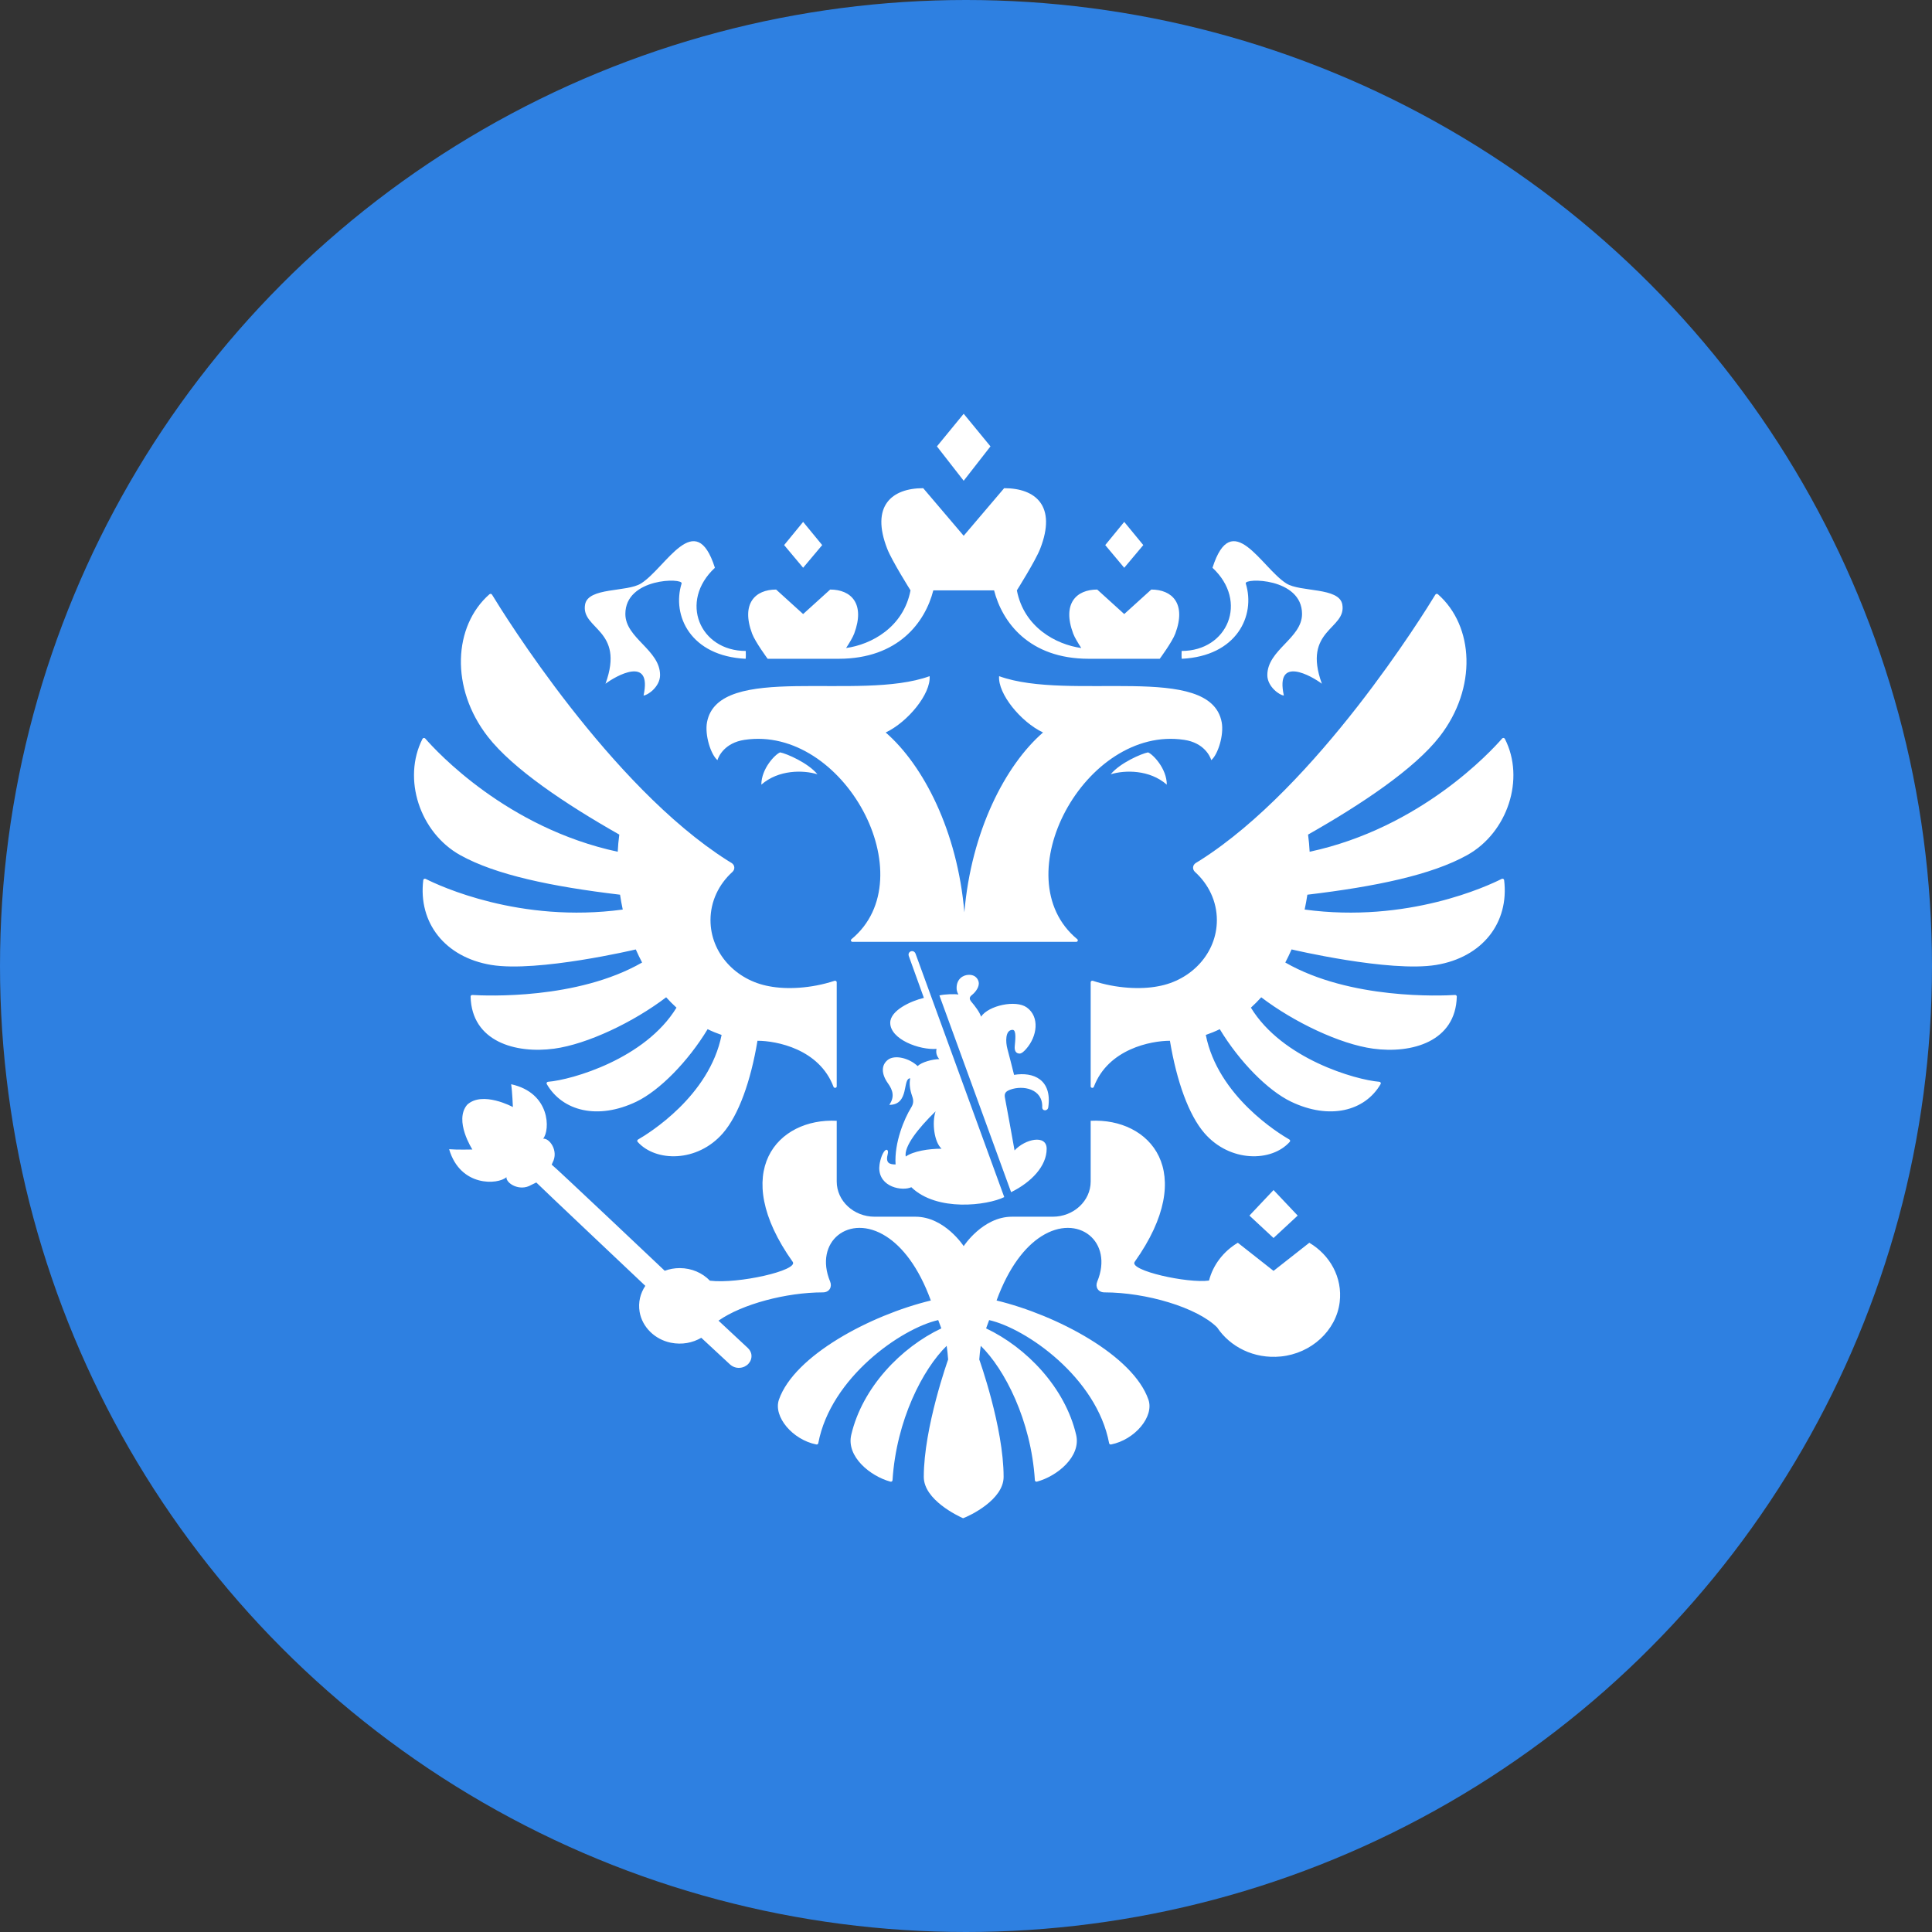
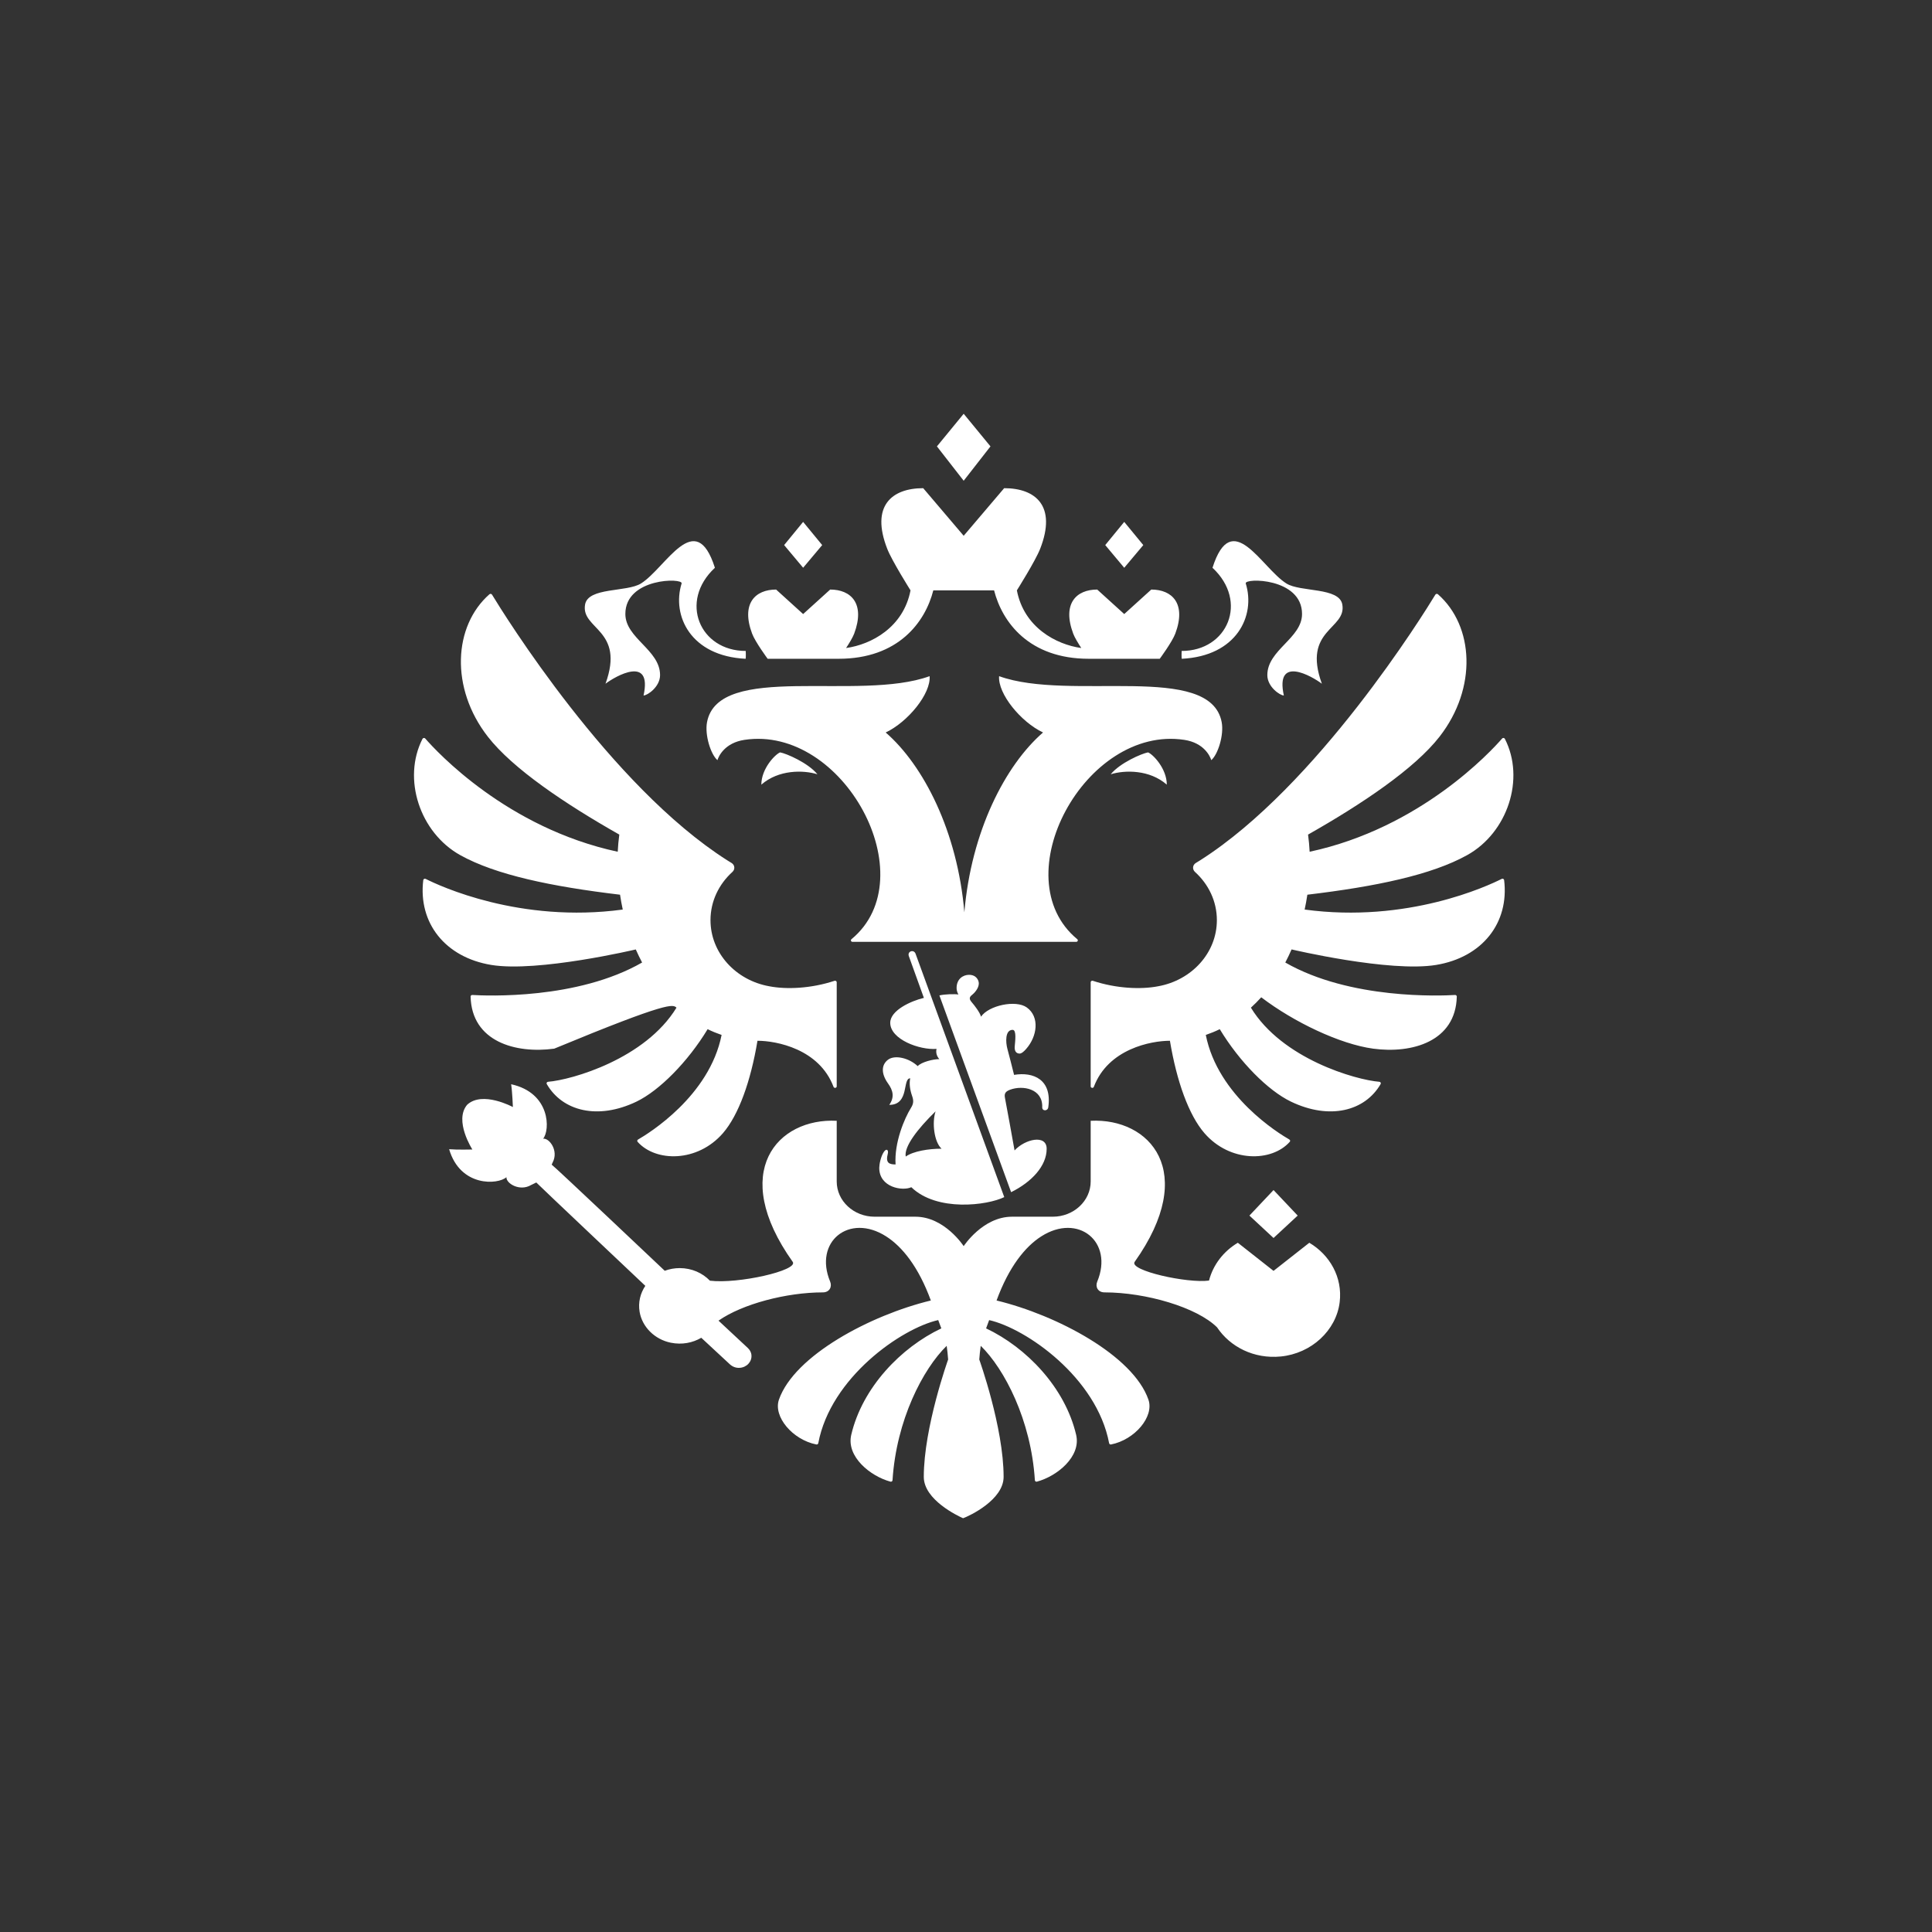
<svg xmlns="http://www.w3.org/2000/svg" width="60" height="60" viewBox="0 0 60 60" fill="none">
  <rect x="0" y="0" width="60" height="60" fill="#333333" stroke="none" />
-   <circle cx="30" cy="30" r="30" fill="#2E80E1" />
-   <path fill-rule="evenodd" clip-rule="evenodd" d="M36.236 24.368C35.702 23.9 34.935 23.91 34.494 24.046C34.783 23.692 35.455 23.402 35.653 23.366C35.804 23.423 36.236 23.867 36.236 24.368ZM37.941 22.43C37.59 20.552 33.225 21.796 31.028 20.999C30.986 21.546 31.704 22.423 32.392 22.748C31.217 23.768 30.162 25.822 29.949 28.333C29.736 25.822 28.681 23.768 27.506 22.748C28.194 22.423 28.913 21.546 28.87 20.999C26.673 21.796 22.309 20.552 21.957 22.43C21.883 22.827 22.074 23.433 22.281 23.607C22.318 23.481 22.511 23.069 23.119 22.977C26.194 22.512 28.761 27.251 26.444 29.167C26.408 29.196 26.428 29.25 26.476 29.25H33.423C33.47 29.25 33.49 29.196 33.455 29.167C31.137 27.251 33.705 22.512 36.779 22.977C37.388 23.069 37.58 23.481 37.617 23.607C37.824 23.433 38.015 22.827 37.941 22.43ZM38.688 18.12C38.633 17.943 40.436 17.938 40.436 19.067C40.436 19.823 39.358 20.181 39.358 20.966C39.358 21.331 39.751 21.599 39.871 21.599C39.594 20.339 40.742 20.999 41.052 21.234C40.436 19.54 41.823 19.551 41.687 18.774C41.592 18.231 40.386 18.395 39.949 18.12C39.175 17.633 38.259 15.736 37.655 17.633C38.781 18.678 38.126 20.216 36.697 20.216C36.697 20.216 36.689 20.441 36.702 20.459C38.406 20.376 39 19.123 38.688 18.12ZM18.804 21.234C19.115 20.999 20.263 20.339 19.986 21.599C20.106 21.599 20.499 21.331 20.499 20.966C20.499 20.181 19.421 19.823 19.421 19.067C19.421 17.938 21.224 17.943 21.168 18.12C20.857 19.123 21.451 20.376 23.155 20.459C23.168 20.441 23.16 20.216 23.16 20.216C21.732 20.216 21.077 18.677 22.202 17.633C21.598 15.736 20.682 17.633 19.907 18.12C19.471 18.395 18.265 18.231 18.17 18.774C18.034 19.551 19.421 19.54 18.804 21.234ZM23.644 24.368C24.178 23.9 24.946 23.91 25.386 24.046C25.098 23.692 24.425 23.401 24.227 23.366C24.077 23.423 23.644 23.867 23.644 24.368ZM30.76 13.863L29.928 12.85L29.097 13.863L29.928 14.93L30.76 13.863ZM35.506 16.928L34.914 16.208L34.324 16.928L34.914 17.633L35.506 16.928ZM40.301 37.751L39.551 36.958L38.802 37.751L39.551 38.447L40.301 37.751ZM25.534 16.928L24.942 16.208L24.352 16.928L24.942 17.632L25.534 16.928ZM23.84 20.459H26.045C27.899 20.459 28.733 19.321 28.985 18.334H30.872C31.124 19.321 31.957 20.459 33.812 20.459H36.017C36.017 20.459 36.403 19.936 36.5 19.677C36.848 18.744 36.403 18.309 35.754 18.309L34.914 19.07L34.075 18.309C33.426 18.309 32.981 18.744 33.329 19.677C33.373 19.796 33.48 19.971 33.58 20.125C32.798 20.017 31.799 19.482 31.58 18.334C31.58 18.334 32.158 17.416 32.303 17.044C32.825 15.708 32.159 15.161 31.185 15.161L29.928 16.639L28.671 15.161C27.698 15.161 27.032 15.708 27.554 17.044C27.698 17.416 28.277 18.334 28.277 18.334C28.057 19.482 27.059 20.017 26.276 20.125C26.377 19.971 26.483 19.796 26.528 19.677C26.875 18.744 26.431 18.309 25.782 18.309L24.942 19.07L24.103 18.309C23.453 18.309 23.009 18.744 23.357 19.677C23.454 19.936 23.84 20.459 23.84 20.459ZM46.638 27.294C46.212 27.51 43.715 28.68 40.517 28.247C40.55 28.094 40.578 27.941 40.601 27.786C42.73 27.532 44.46 27.171 45.563 26.557C46.82 25.858 47.37 24.187 46.735 22.945C46.719 22.913 46.673 22.908 46.651 22.934C46.303 23.334 44.117 25.713 40.672 26.452C40.663 26.274 40.647 26.096 40.623 25.919C42.296 24.97 43.929 23.877 44.707 22.877C45.883 21.366 45.775 19.438 44.656 18.455C44.644 18.445 44.629 18.441 44.614 18.443C44.599 18.445 44.585 18.454 44.577 18.466C44.223 19.05 40.91 24.405 37.273 26.717C37.228 26.745 37.183 26.773 37.138 26.8C37.034 26.863 37.023 26.999 37.112 27.079C37.531 27.459 37.791 27.988 37.791 28.576C37.791 29.596 37.005 30.445 35.964 30.63C35.436 30.732 34.672 30.702 33.94 30.46C33.907 30.449 33.872 30.471 33.872 30.504V33.738C33.872 33.79 33.952 33.803 33.97 33.753C34.416 32.572 35.75 32.322 36.333 32.322C36.543 33.583 36.918 34.628 37.405 35.191C38.198 36.105 39.493 36.092 40.055 35.46C40.064 35.45 40.068 35.435 40.066 35.422C40.063 35.408 40.055 35.396 40.043 35.389C39.713 35.2 37.824 34.041 37.447 32.141C37.596 32.089 37.741 32.031 37.881 31.962C38.49 32.971 39.377 33.869 40.092 34.212C41.291 34.788 42.389 34.508 42.877 33.666C42.894 33.636 42.873 33.599 42.837 33.596C42.095 33.536 39.817 32.884 38.848 31.294C38.959 31.192 39.067 31.085 39.169 30.972C40.183 31.745 41.618 32.428 42.645 32.567C43.847 32.73 45.209 32.347 45.242 30.949C45.242 30.921 45.217 30.898 45.188 30.9C44.76 30.926 41.931 31.049 39.916 29.892C39.986 29.759 40.051 29.623 40.111 29.485C40.111 29.485 43.157 30.205 44.6 29.967C46.034 29.73 46.874 28.661 46.712 27.331C46.707 27.298 46.669 27.279 46.638 27.294ZM19.745 29.486C19.806 29.623 19.871 29.759 19.941 29.892C17.926 31.049 15.099 30.926 14.67 30.9C14.639 30.898 14.614 30.922 14.615 30.95C14.649 32.347 16.01 32.73 17.212 32.567C18.238 32.428 19.673 31.745 20.688 30.972C20.79 31.085 20.898 31.192 21.009 31.294C20.039 32.884 17.762 33.536 17.02 33.596C16.984 33.599 16.963 33.636 16.98 33.666C17.467 34.508 18.565 34.788 19.766 34.212C20.479 33.869 21.366 32.971 21.976 31.962C22.116 32.031 22.261 32.09 22.41 32.141C22.032 34.041 20.144 35.2 19.814 35.39C19.802 35.396 19.793 35.408 19.791 35.422C19.788 35.436 19.792 35.45 19.801 35.46C20.363 36.092 21.659 36.105 22.452 35.191C22.939 34.628 23.314 33.583 23.524 32.322C24.107 32.322 25.441 32.573 25.886 33.753C25.906 33.803 25.985 33.79 25.985 33.738V30.504C25.985 30.471 25.95 30.45 25.917 30.46C25.184 30.702 24.421 30.732 23.893 30.63C22.852 30.446 22.065 29.596 22.065 28.576C22.065 27.988 22.326 27.459 22.745 27.079C22.834 26.999 22.823 26.863 22.719 26.8C22.673 26.773 22.628 26.745 22.584 26.717C18.948 24.406 15.637 19.055 15.28 18.467C15.264 18.44 15.224 18.434 15.199 18.456C14.082 19.439 13.974 21.366 15.149 22.877C15.927 23.877 17.56 24.97 19.233 25.919C19.209 26.096 19.193 26.273 19.184 26.452C15.743 25.713 13.558 23.339 13.207 22.936C13.184 22.908 13.137 22.914 13.121 22.945C12.488 24.188 13.038 25.857 14.293 26.557C15.396 27.171 17.127 27.532 19.256 27.786C19.279 27.941 19.307 28.094 19.34 28.247C16.145 28.679 13.649 27.512 13.22 27.295C13.188 27.279 13.149 27.299 13.145 27.332C12.984 28.662 13.823 29.73 15.257 29.967C16.699 30.205 19.745 29.486 19.745 29.486ZM39.551 39.468L38.442 38.595C37.999 38.859 37.674 39.278 37.547 39.769C36.88 39.862 35.06 39.458 35.237 39.19C37.231 36.384 35.706 34.714 33.872 34.807V36.691C33.872 37.296 33.344 37.786 32.694 37.786H31.428C30.52 37.786 29.928 38.7 29.928 38.7C29.928 38.7 29.337 37.786 28.429 37.786H27.163C26.512 37.786 25.985 37.296 25.985 36.691V34.807C24.151 34.714 22.625 36.385 24.62 39.19C24.795 39.455 22.924 39.88 22.047 39.773C21.816 39.533 21.482 39.382 21.109 39.382C20.95 39.382 20.793 39.41 20.644 39.465C20.644 39.465 17.196 36.201 17.133 36.169L17.162 36.103C17.358 35.736 17.058 35.336 16.867 35.364C17.088 35.099 17.099 33.94 15.874 33.672C15.91 33.904 15.928 34.38 15.928 34.38C15.928 34.38 14.983 33.868 14.508 34.309C14.091 34.803 14.67 35.699 14.67 35.699C14.67 35.699 14.186 35.711 13.948 35.69C14.298 36.876 15.474 36.792 15.728 36.558C15.712 36.747 16.137 37.015 16.497 36.8L16.655 36.723C16.683 36.761 20.041 39.933 20.041 39.933C19.887 40.162 19.814 40.443 19.864 40.742C19.944 41.211 20.334 41.598 20.832 41.699C21.183 41.77 21.514 41.701 21.779 41.546L22.668 42.371C22.747 42.443 22.854 42.488 22.973 42.479C23.191 42.465 23.354 42.288 23.337 42.086C23.33 41.995 23.284 41.917 23.219 41.858C23.205 41.842 22.314 41.014 22.314 41.014C23.049 40.499 24.419 40.136 25.556 40.136C25.756 40.136 25.849 39.967 25.781 39.801C25.265 38.562 26.373 37.665 27.518 38.396C28.018 38.714 28.526 39.342 28.908 40.388C27.029 40.843 24.669 42.097 24.191 43.466C24.007 43.994 24.615 44.714 25.352 44.859C25.365 44.862 25.379 44.86 25.39 44.852C25.401 44.845 25.409 44.834 25.412 44.821C25.797 42.778 27.994 41.255 29.137 40.996C29.195 41.151 29.176 41.101 29.234 41.254C27.988 41.843 26.781 43.085 26.436 44.561C26.278 45.238 27.032 45.847 27.654 46.014C27.686 46.022 27.716 46.001 27.718 45.97C27.837 44.103 28.661 42.517 29.4 41.796C29.42 41.937 29.435 42.079 29.445 42.221C29.445 42.221 28.689 44.328 28.689 45.866C28.689 46.581 29.752 47.08 29.909 47.15C30.105 47.08 31.168 46.581 31.168 45.866C31.168 44.328 30.412 42.221 30.412 42.221C30.422 42.079 30.437 41.937 30.458 41.796C31.196 42.517 32.021 44.102 32.139 45.97C32.14 46 32.172 46.022 32.202 46.014C32.825 45.847 33.579 45.238 33.421 44.562C33.076 43.085 31.869 41.843 30.624 41.254C30.681 41.101 30.662 41.151 30.719 40.997C31.863 41.255 34.06 42.778 34.445 44.821C34.448 44.834 34.456 44.845 34.467 44.852C34.478 44.86 34.492 44.862 34.505 44.859C35.242 44.714 35.85 43.994 35.665 43.466C35.189 42.097 32.828 40.843 30.949 40.388C31.332 39.342 31.839 38.714 32.339 38.396C33.484 37.665 34.591 38.562 34.076 39.801C34.007 39.967 34.101 40.136 34.301 40.136C35.587 40.136 37.171 40.6 37.798 41.223C38.199 41.825 38.939 42.209 39.775 42.127C40.724 42.034 41.498 41.321 41.605 40.439C41.698 39.667 41.299 38.973 40.662 38.595L39.551 39.468ZM31.372 33.841C31.768 33.695 32.388 33.813 32.367 34.384C32.361 34.514 32.543 34.514 32.556 34.382C32.675 33.527 32.097 33.281 31.493 33.381C31.418 33.087 31.356 32.83 31.286 32.575C31.23 32.369 31.21 31.983 31.448 31.983C31.577 31.983 31.525 32.343 31.513 32.498C31.502 32.633 31.551 32.716 31.662 32.72C31.731 32.722 31.817 32.635 31.868 32.576C32.214 32.185 32.294 31.58 31.889 31.288C31.55 31.042 30.701 31.225 30.467 31.574C30.432 31.442 30.264 31.225 30.183 31.131C30.104 31.038 30.084 30.975 30.192 30.894C30.244 30.855 30.398 30.701 30.398 30.542C30.398 30.448 30.326 30.274 30.094 30.274C29.911 30.274 29.708 30.401 29.708 30.683C29.708 30.746 29.724 30.813 29.764 30.885C29.648 30.866 29.335 30.874 29.174 30.914L31.401 37.024C32.038 36.709 32.505 36.211 32.505 35.677C32.505 35.221 31.834 35.372 31.508 35.728C31.403 35.15 31.31 34.617 31.208 34.085C31.18 33.938 31.255 33.886 31.372 33.841ZM28.224 29.691L28.692 30.99C28.291 31.085 27.647 31.378 27.647 31.764C27.647 32.279 28.558 32.615 29.085 32.574C29.059 32.692 29.089 32.797 29.171 32.892C28.98 32.892 28.619 32.981 28.5 33.109C28.221 32.849 27.784 32.754 27.576 32.912C27.368 33.072 27.361 33.342 27.579 33.648C27.731 33.859 27.788 34.068 27.617 34.313C28.252 34.313 28.018 33.488 28.267 33.488C28.235 33.648 28.255 33.833 28.327 34.038C28.375 34.175 28.375 34.272 28.293 34.403C28.088 34.731 27.769 35.483 27.813 36.163C27.604 36.162 27.498 36.111 27.572 35.827C27.599 35.721 27.534 35.645 27.447 35.776C27.352 35.92 27.306 36.165 27.306 36.271C27.306 36.876 28.027 36.998 28.302 36.87C29.099 37.641 30.664 37.435 31.188 37.177L28.433 29.617C28.377 29.474 28.174 29.542 28.224 29.691ZM28.128 35.918C28.071 35.607 28.504 35.05 29.055 34.514C28.938 34.864 29.011 35.466 29.241 35.674C28.841 35.674 28.367 35.749 28.128 35.918Z" fill="white" />
+   <path fill-rule="evenodd" clip-rule="evenodd" d="M36.236 24.368C35.702 23.9 34.935 23.91 34.494 24.046C34.783 23.692 35.455 23.402 35.653 23.366C35.804 23.423 36.236 23.867 36.236 24.368ZM37.941 22.43C37.59 20.552 33.225 21.796 31.028 20.999C30.986 21.546 31.704 22.423 32.392 22.748C31.217 23.768 30.162 25.822 29.949 28.333C29.736 25.822 28.681 23.768 27.506 22.748C28.194 22.423 28.913 21.546 28.87 20.999C26.673 21.796 22.309 20.552 21.957 22.43C21.883 22.827 22.074 23.433 22.281 23.607C22.318 23.481 22.511 23.069 23.119 22.977C26.194 22.512 28.761 27.251 26.444 29.167C26.408 29.196 26.428 29.25 26.476 29.25H33.423C33.47 29.25 33.49 29.196 33.455 29.167C31.137 27.251 33.705 22.512 36.779 22.977C37.388 23.069 37.58 23.481 37.617 23.607C37.824 23.433 38.015 22.827 37.941 22.43ZM38.688 18.12C38.633 17.943 40.436 17.938 40.436 19.067C40.436 19.823 39.358 20.181 39.358 20.966C39.358 21.331 39.751 21.599 39.871 21.599C39.594 20.339 40.742 20.999 41.052 21.234C40.436 19.54 41.823 19.551 41.687 18.774C41.592 18.231 40.386 18.395 39.949 18.12C39.175 17.633 38.259 15.736 37.655 17.633C38.781 18.678 38.126 20.216 36.697 20.216C36.697 20.216 36.689 20.441 36.702 20.459C38.406 20.376 39 19.123 38.688 18.12ZM18.804 21.234C19.115 20.999 20.263 20.339 19.986 21.599C20.106 21.599 20.499 21.331 20.499 20.966C20.499 20.181 19.421 19.823 19.421 19.067C19.421 17.938 21.224 17.943 21.168 18.12C20.857 19.123 21.451 20.376 23.155 20.459C23.168 20.441 23.16 20.216 23.16 20.216C21.732 20.216 21.077 18.677 22.202 17.633C21.598 15.736 20.682 17.633 19.907 18.12C19.471 18.395 18.265 18.231 18.17 18.774C18.034 19.551 19.421 19.54 18.804 21.234ZM23.644 24.368C24.178 23.9 24.946 23.91 25.386 24.046C25.098 23.692 24.425 23.401 24.227 23.366C24.077 23.423 23.644 23.867 23.644 24.368ZM30.76 13.863L29.928 12.85L29.097 13.863L29.928 14.93L30.76 13.863ZM35.506 16.928L34.914 16.208L34.324 16.928L34.914 17.633L35.506 16.928ZM40.301 37.751L39.551 36.958L38.802 37.751L39.551 38.447L40.301 37.751ZM25.534 16.928L24.942 16.208L24.352 16.928L24.942 17.632L25.534 16.928ZM23.84 20.459H26.045C27.899 20.459 28.733 19.321 28.985 18.334H30.872C31.124 19.321 31.957 20.459 33.812 20.459H36.017C36.017 20.459 36.403 19.936 36.5 19.677C36.848 18.744 36.403 18.309 35.754 18.309L34.914 19.07L34.075 18.309C33.426 18.309 32.981 18.744 33.329 19.677C33.373 19.796 33.48 19.971 33.58 20.125C32.798 20.017 31.799 19.482 31.58 18.334C31.58 18.334 32.158 17.416 32.303 17.044C32.825 15.708 32.159 15.161 31.185 15.161L29.928 16.639L28.671 15.161C27.698 15.161 27.032 15.708 27.554 17.044C27.698 17.416 28.277 18.334 28.277 18.334C28.057 19.482 27.059 20.017 26.276 20.125C26.377 19.971 26.483 19.796 26.528 19.677C26.875 18.744 26.431 18.309 25.782 18.309L24.942 19.07L24.103 18.309C23.453 18.309 23.009 18.744 23.357 19.677C23.454 19.936 23.84 20.459 23.84 20.459ZM46.638 27.294C46.212 27.51 43.715 28.68 40.517 28.247C40.55 28.094 40.578 27.941 40.601 27.786C42.73 27.532 44.46 27.171 45.563 26.557C46.82 25.858 47.37 24.187 46.735 22.945C46.719 22.913 46.673 22.908 46.651 22.934C46.303 23.334 44.117 25.713 40.672 26.452C40.663 26.274 40.647 26.096 40.623 25.919C42.296 24.97 43.929 23.877 44.707 22.877C45.883 21.366 45.775 19.438 44.656 18.455C44.644 18.445 44.629 18.441 44.614 18.443C44.599 18.445 44.585 18.454 44.577 18.466C44.223 19.05 40.91 24.405 37.273 26.717C37.228 26.745 37.183 26.773 37.138 26.8C37.034 26.863 37.023 26.999 37.112 27.079C37.531 27.459 37.791 27.988 37.791 28.576C37.791 29.596 37.005 30.445 35.964 30.63C35.436 30.732 34.672 30.702 33.94 30.46C33.907 30.449 33.872 30.471 33.872 30.504V33.738C33.872 33.79 33.952 33.803 33.97 33.753C34.416 32.572 35.75 32.322 36.333 32.322C36.543 33.583 36.918 34.628 37.405 35.191C38.198 36.105 39.493 36.092 40.055 35.46C40.064 35.45 40.068 35.435 40.066 35.422C40.063 35.408 40.055 35.396 40.043 35.389C39.713 35.2 37.824 34.041 37.447 32.141C37.596 32.089 37.741 32.031 37.881 31.962C38.49 32.971 39.377 33.869 40.092 34.212C41.291 34.788 42.389 34.508 42.877 33.666C42.894 33.636 42.873 33.599 42.837 33.596C42.095 33.536 39.817 32.884 38.848 31.294C38.959 31.192 39.067 31.085 39.169 30.972C40.183 31.745 41.618 32.428 42.645 32.567C43.847 32.73 45.209 32.347 45.242 30.949C45.242 30.921 45.217 30.898 45.188 30.9C44.76 30.926 41.931 31.049 39.916 29.892C39.986 29.759 40.051 29.623 40.111 29.485C40.111 29.485 43.157 30.205 44.6 29.967C46.034 29.73 46.874 28.661 46.712 27.331C46.707 27.298 46.669 27.279 46.638 27.294ZM19.745 29.486C19.806 29.623 19.871 29.759 19.941 29.892C17.926 31.049 15.099 30.926 14.67 30.9C14.639 30.898 14.614 30.922 14.615 30.95C14.649 32.347 16.01 32.73 17.212 32.567C20.79 31.085 20.898 31.192 21.009 31.294C20.039 32.884 17.762 33.536 17.02 33.596C16.984 33.599 16.963 33.636 16.98 33.666C17.467 34.508 18.565 34.788 19.766 34.212C20.479 33.869 21.366 32.971 21.976 31.962C22.116 32.031 22.261 32.09 22.41 32.141C22.032 34.041 20.144 35.2 19.814 35.39C19.802 35.396 19.793 35.408 19.791 35.422C19.788 35.436 19.792 35.45 19.801 35.46C20.363 36.092 21.659 36.105 22.452 35.191C22.939 34.628 23.314 33.583 23.524 32.322C24.107 32.322 25.441 32.573 25.886 33.753C25.906 33.803 25.985 33.79 25.985 33.738V30.504C25.985 30.471 25.95 30.45 25.917 30.46C25.184 30.702 24.421 30.732 23.893 30.63C22.852 30.446 22.065 29.596 22.065 28.576C22.065 27.988 22.326 27.459 22.745 27.079C22.834 26.999 22.823 26.863 22.719 26.8C22.673 26.773 22.628 26.745 22.584 26.717C18.948 24.406 15.637 19.055 15.28 18.467C15.264 18.44 15.224 18.434 15.199 18.456C14.082 19.439 13.974 21.366 15.149 22.877C15.927 23.877 17.56 24.97 19.233 25.919C19.209 26.096 19.193 26.273 19.184 26.452C15.743 25.713 13.558 23.339 13.207 22.936C13.184 22.908 13.137 22.914 13.121 22.945C12.488 24.188 13.038 25.857 14.293 26.557C15.396 27.171 17.127 27.532 19.256 27.786C19.279 27.941 19.307 28.094 19.34 28.247C16.145 28.679 13.649 27.512 13.22 27.295C13.188 27.279 13.149 27.299 13.145 27.332C12.984 28.662 13.823 29.73 15.257 29.967C16.699 30.205 19.745 29.486 19.745 29.486ZM39.551 39.468L38.442 38.595C37.999 38.859 37.674 39.278 37.547 39.769C36.88 39.862 35.06 39.458 35.237 39.19C37.231 36.384 35.706 34.714 33.872 34.807V36.691C33.872 37.296 33.344 37.786 32.694 37.786H31.428C30.52 37.786 29.928 38.7 29.928 38.7C29.928 38.7 29.337 37.786 28.429 37.786H27.163C26.512 37.786 25.985 37.296 25.985 36.691V34.807C24.151 34.714 22.625 36.385 24.62 39.19C24.795 39.455 22.924 39.88 22.047 39.773C21.816 39.533 21.482 39.382 21.109 39.382C20.95 39.382 20.793 39.41 20.644 39.465C20.644 39.465 17.196 36.201 17.133 36.169L17.162 36.103C17.358 35.736 17.058 35.336 16.867 35.364C17.088 35.099 17.099 33.94 15.874 33.672C15.91 33.904 15.928 34.38 15.928 34.38C15.928 34.38 14.983 33.868 14.508 34.309C14.091 34.803 14.67 35.699 14.67 35.699C14.67 35.699 14.186 35.711 13.948 35.69C14.298 36.876 15.474 36.792 15.728 36.558C15.712 36.747 16.137 37.015 16.497 36.8L16.655 36.723C16.683 36.761 20.041 39.933 20.041 39.933C19.887 40.162 19.814 40.443 19.864 40.742C19.944 41.211 20.334 41.598 20.832 41.699C21.183 41.77 21.514 41.701 21.779 41.546L22.668 42.371C22.747 42.443 22.854 42.488 22.973 42.479C23.191 42.465 23.354 42.288 23.337 42.086C23.33 41.995 23.284 41.917 23.219 41.858C23.205 41.842 22.314 41.014 22.314 41.014C23.049 40.499 24.419 40.136 25.556 40.136C25.756 40.136 25.849 39.967 25.781 39.801C25.265 38.562 26.373 37.665 27.518 38.396C28.018 38.714 28.526 39.342 28.908 40.388C27.029 40.843 24.669 42.097 24.191 43.466C24.007 43.994 24.615 44.714 25.352 44.859C25.365 44.862 25.379 44.86 25.39 44.852C25.401 44.845 25.409 44.834 25.412 44.821C25.797 42.778 27.994 41.255 29.137 40.996C29.195 41.151 29.176 41.101 29.234 41.254C27.988 41.843 26.781 43.085 26.436 44.561C26.278 45.238 27.032 45.847 27.654 46.014C27.686 46.022 27.716 46.001 27.718 45.97C27.837 44.103 28.661 42.517 29.4 41.796C29.42 41.937 29.435 42.079 29.445 42.221C29.445 42.221 28.689 44.328 28.689 45.866C28.689 46.581 29.752 47.08 29.909 47.15C30.105 47.08 31.168 46.581 31.168 45.866C31.168 44.328 30.412 42.221 30.412 42.221C30.422 42.079 30.437 41.937 30.458 41.796C31.196 42.517 32.021 44.102 32.139 45.97C32.14 46 32.172 46.022 32.202 46.014C32.825 45.847 33.579 45.238 33.421 44.562C33.076 43.085 31.869 41.843 30.624 41.254C30.681 41.101 30.662 41.151 30.719 40.997C31.863 41.255 34.06 42.778 34.445 44.821C34.448 44.834 34.456 44.845 34.467 44.852C34.478 44.86 34.492 44.862 34.505 44.859C35.242 44.714 35.85 43.994 35.665 43.466C35.189 42.097 32.828 40.843 30.949 40.388C31.332 39.342 31.839 38.714 32.339 38.396C33.484 37.665 34.591 38.562 34.076 39.801C34.007 39.967 34.101 40.136 34.301 40.136C35.587 40.136 37.171 40.6 37.798 41.223C38.199 41.825 38.939 42.209 39.775 42.127C40.724 42.034 41.498 41.321 41.605 40.439C41.698 39.667 41.299 38.973 40.662 38.595L39.551 39.468ZM31.372 33.841C31.768 33.695 32.388 33.813 32.367 34.384C32.361 34.514 32.543 34.514 32.556 34.382C32.675 33.527 32.097 33.281 31.493 33.381C31.418 33.087 31.356 32.83 31.286 32.575C31.23 32.369 31.21 31.983 31.448 31.983C31.577 31.983 31.525 32.343 31.513 32.498C31.502 32.633 31.551 32.716 31.662 32.72C31.731 32.722 31.817 32.635 31.868 32.576C32.214 32.185 32.294 31.58 31.889 31.288C31.55 31.042 30.701 31.225 30.467 31.574C30.432 31.442 30.264 31.225 30.183 31.131C30.104 31.038 30.084 30.975 30.192 30.894C30.244 30.855 30.398 30.701 30.398 30.542C30.398 30.448 30.326 30.274 30.094 30.274C29.911 30.274 29.708 30.401 29.708 30.683C29.708 30.746 29.724 30.813 29.764 30.885C29.648 30.866 29.335 30.874 29.174 30.914L31.401 37.024C32.038 36.709 32.505 36.211 32.505 35.677C32.505 35.221 31.834 35.372 31.508 35.728C31.403 35.15 31.31 34.617 31.208 34.085C31.18 33.938 31.255 33.886 31.372 33.841ZM28.224 29.691L28.692 30.99C28.291 31.085 27.647 31.378 27.647 31.764C27.647 32.279 28.558 32.615 29.085 32.574C29.059 32.692 29.089 32.797 29.171 32.892C28.98 32.892 28.619 32.981 28.5 33.109C28.221 32.849 27.784 32.754 27.576 32.912C27.368 33.072 27.361 33.342 27.579 33.648C27.731 33.859 27.788 34.068 27.617 34.313C28.252 34.313 28.018 33.488 28.267 33.488C28.235 33.648 28.255 33.833 28.327 34.038C28.375 34.175 28.375 34.272 28.293 34.403C28.088 34.731 27.769 35.483 27.813 36.163C27.604 36.162 27.498 36.111 27.572 35.827C27.599 35.721 27.534 35.645 27.447 35.776C27.352 35.92 27.306 36.165 27.306 36.271C27.306 36.876 28.027 36.998 28.302 36.87C29.099 37.641 30.664 37.435 31.188 37.177L28.433 29.617C28.377 29.474 28.174 29.542 28.224 29.691ZM28.128 35.918C28.071 35.607 28.504 35.05 29.055 34.514C28.938 34.864 29.011 35.466 29.241 35.674C28.841 35.674 28.367 35.749 28.128 35.918Z" fill="white" />
</svg>